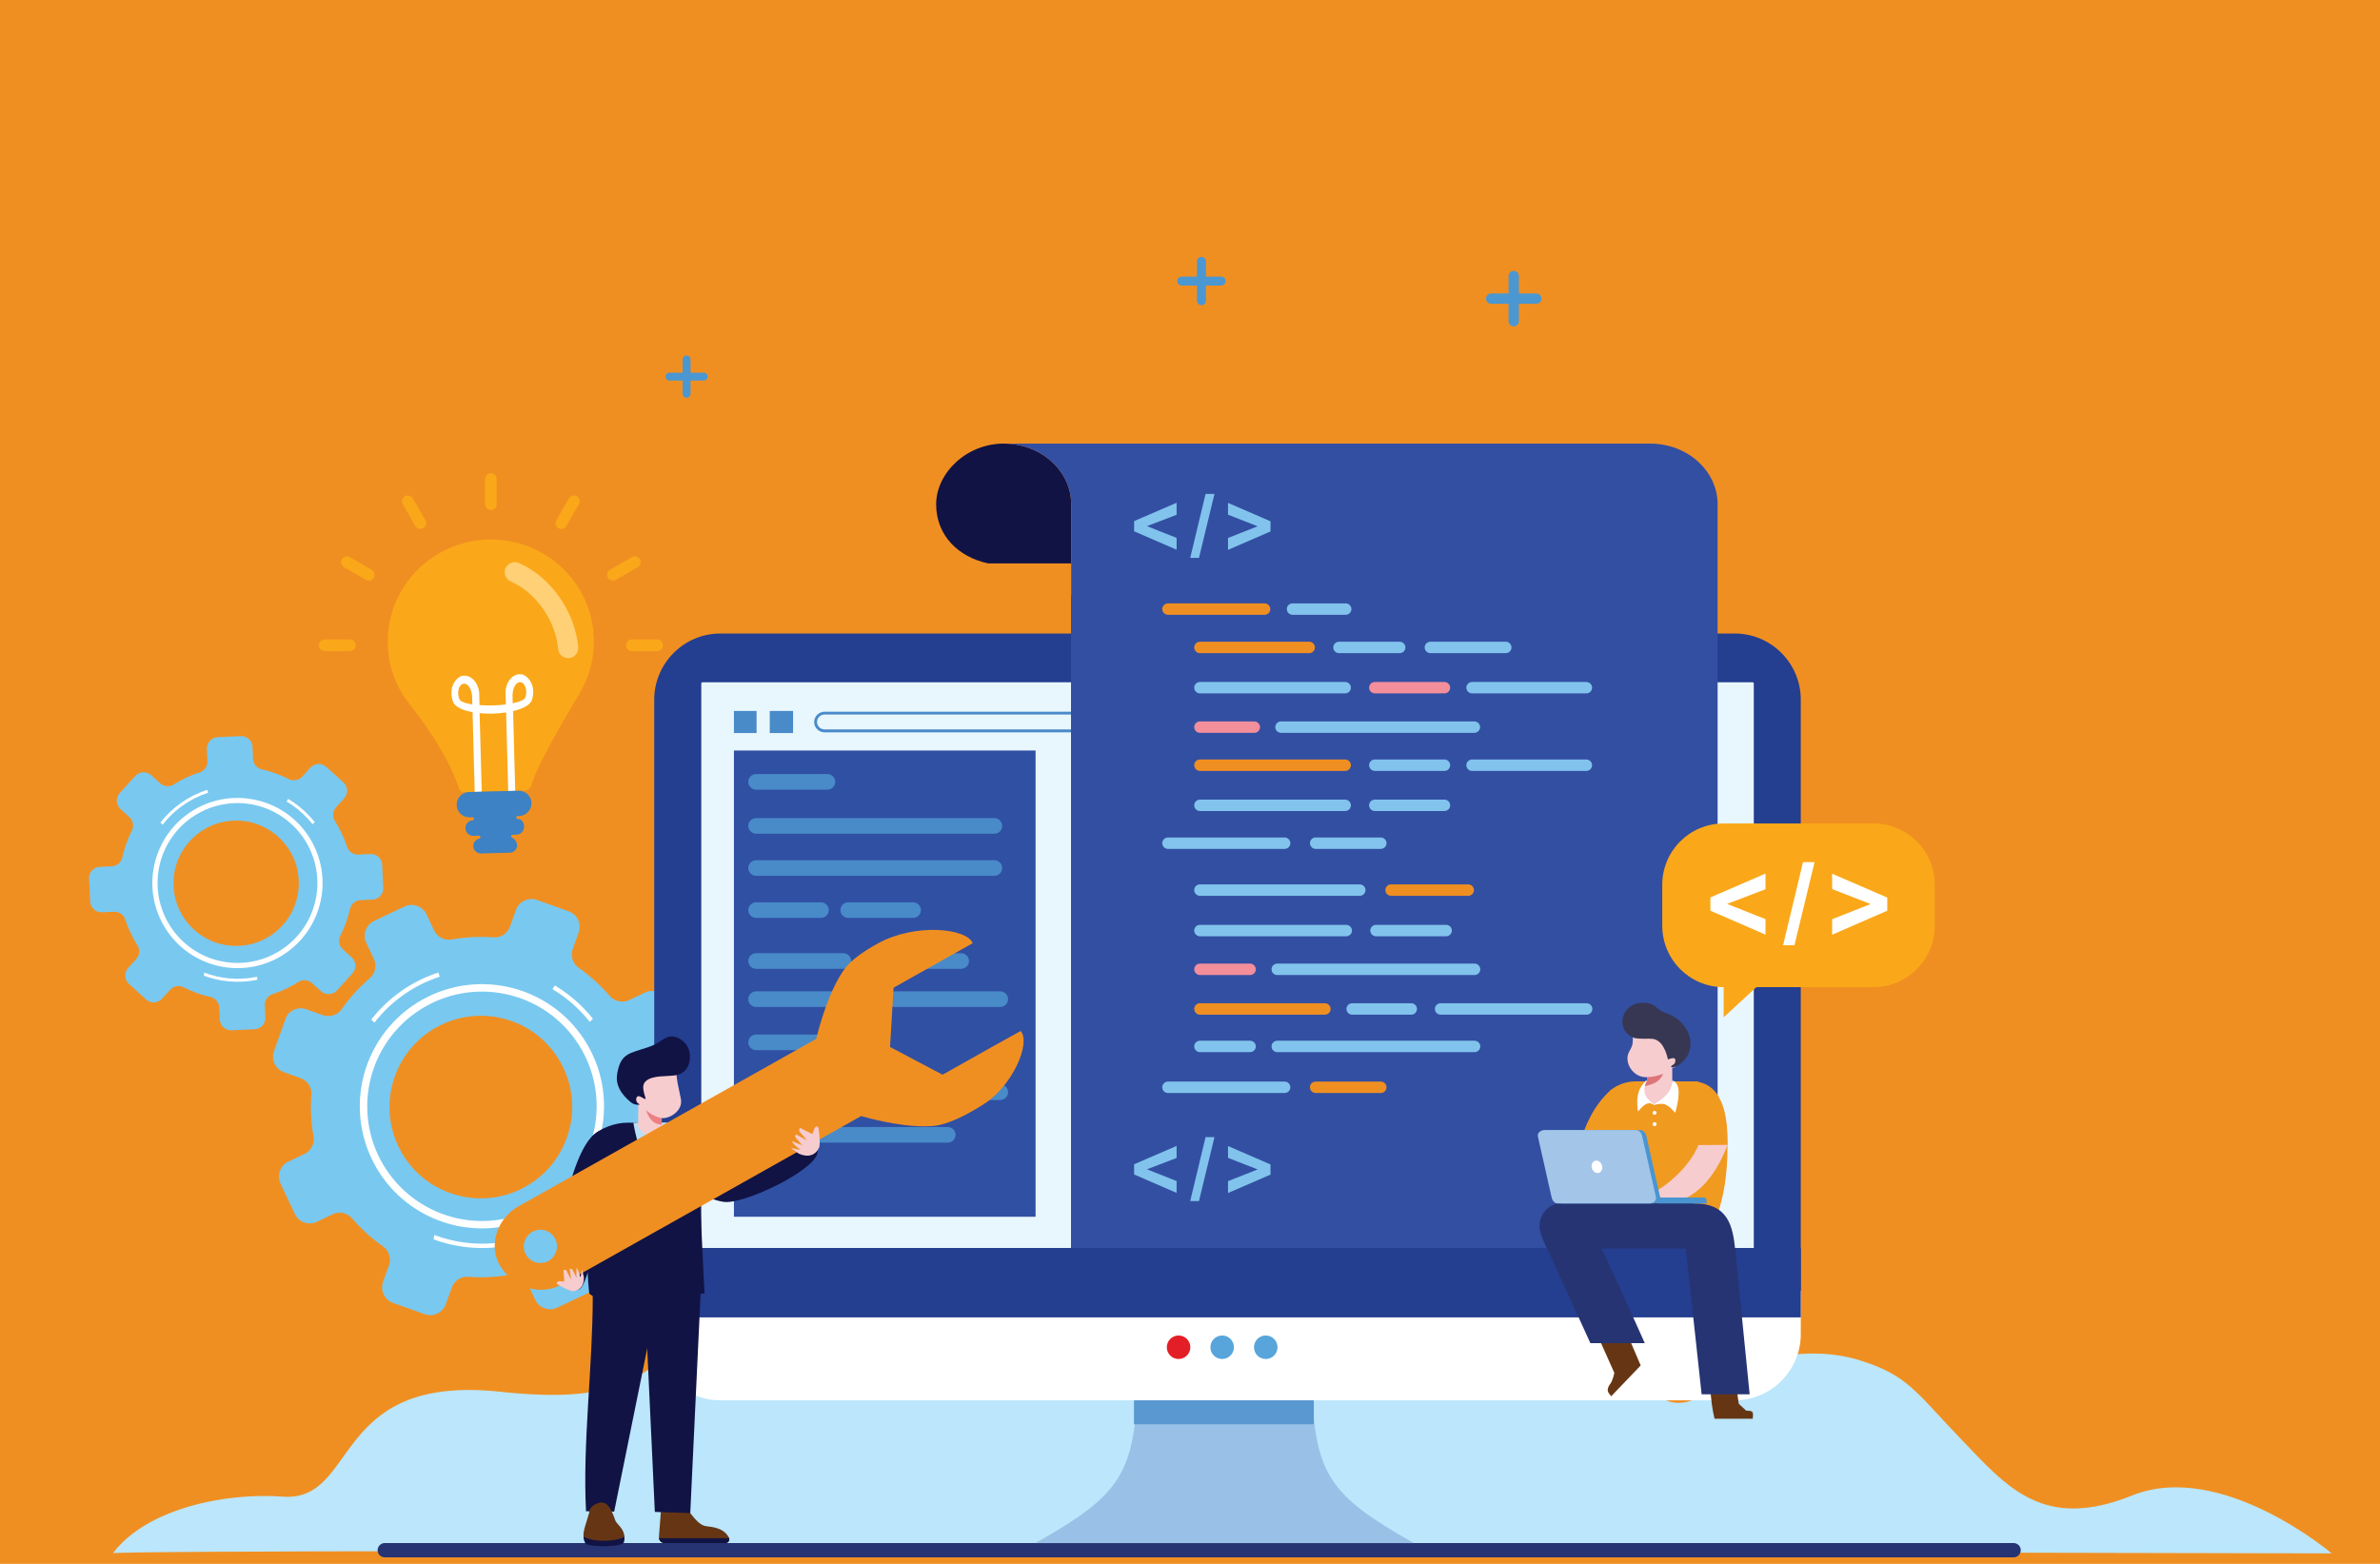
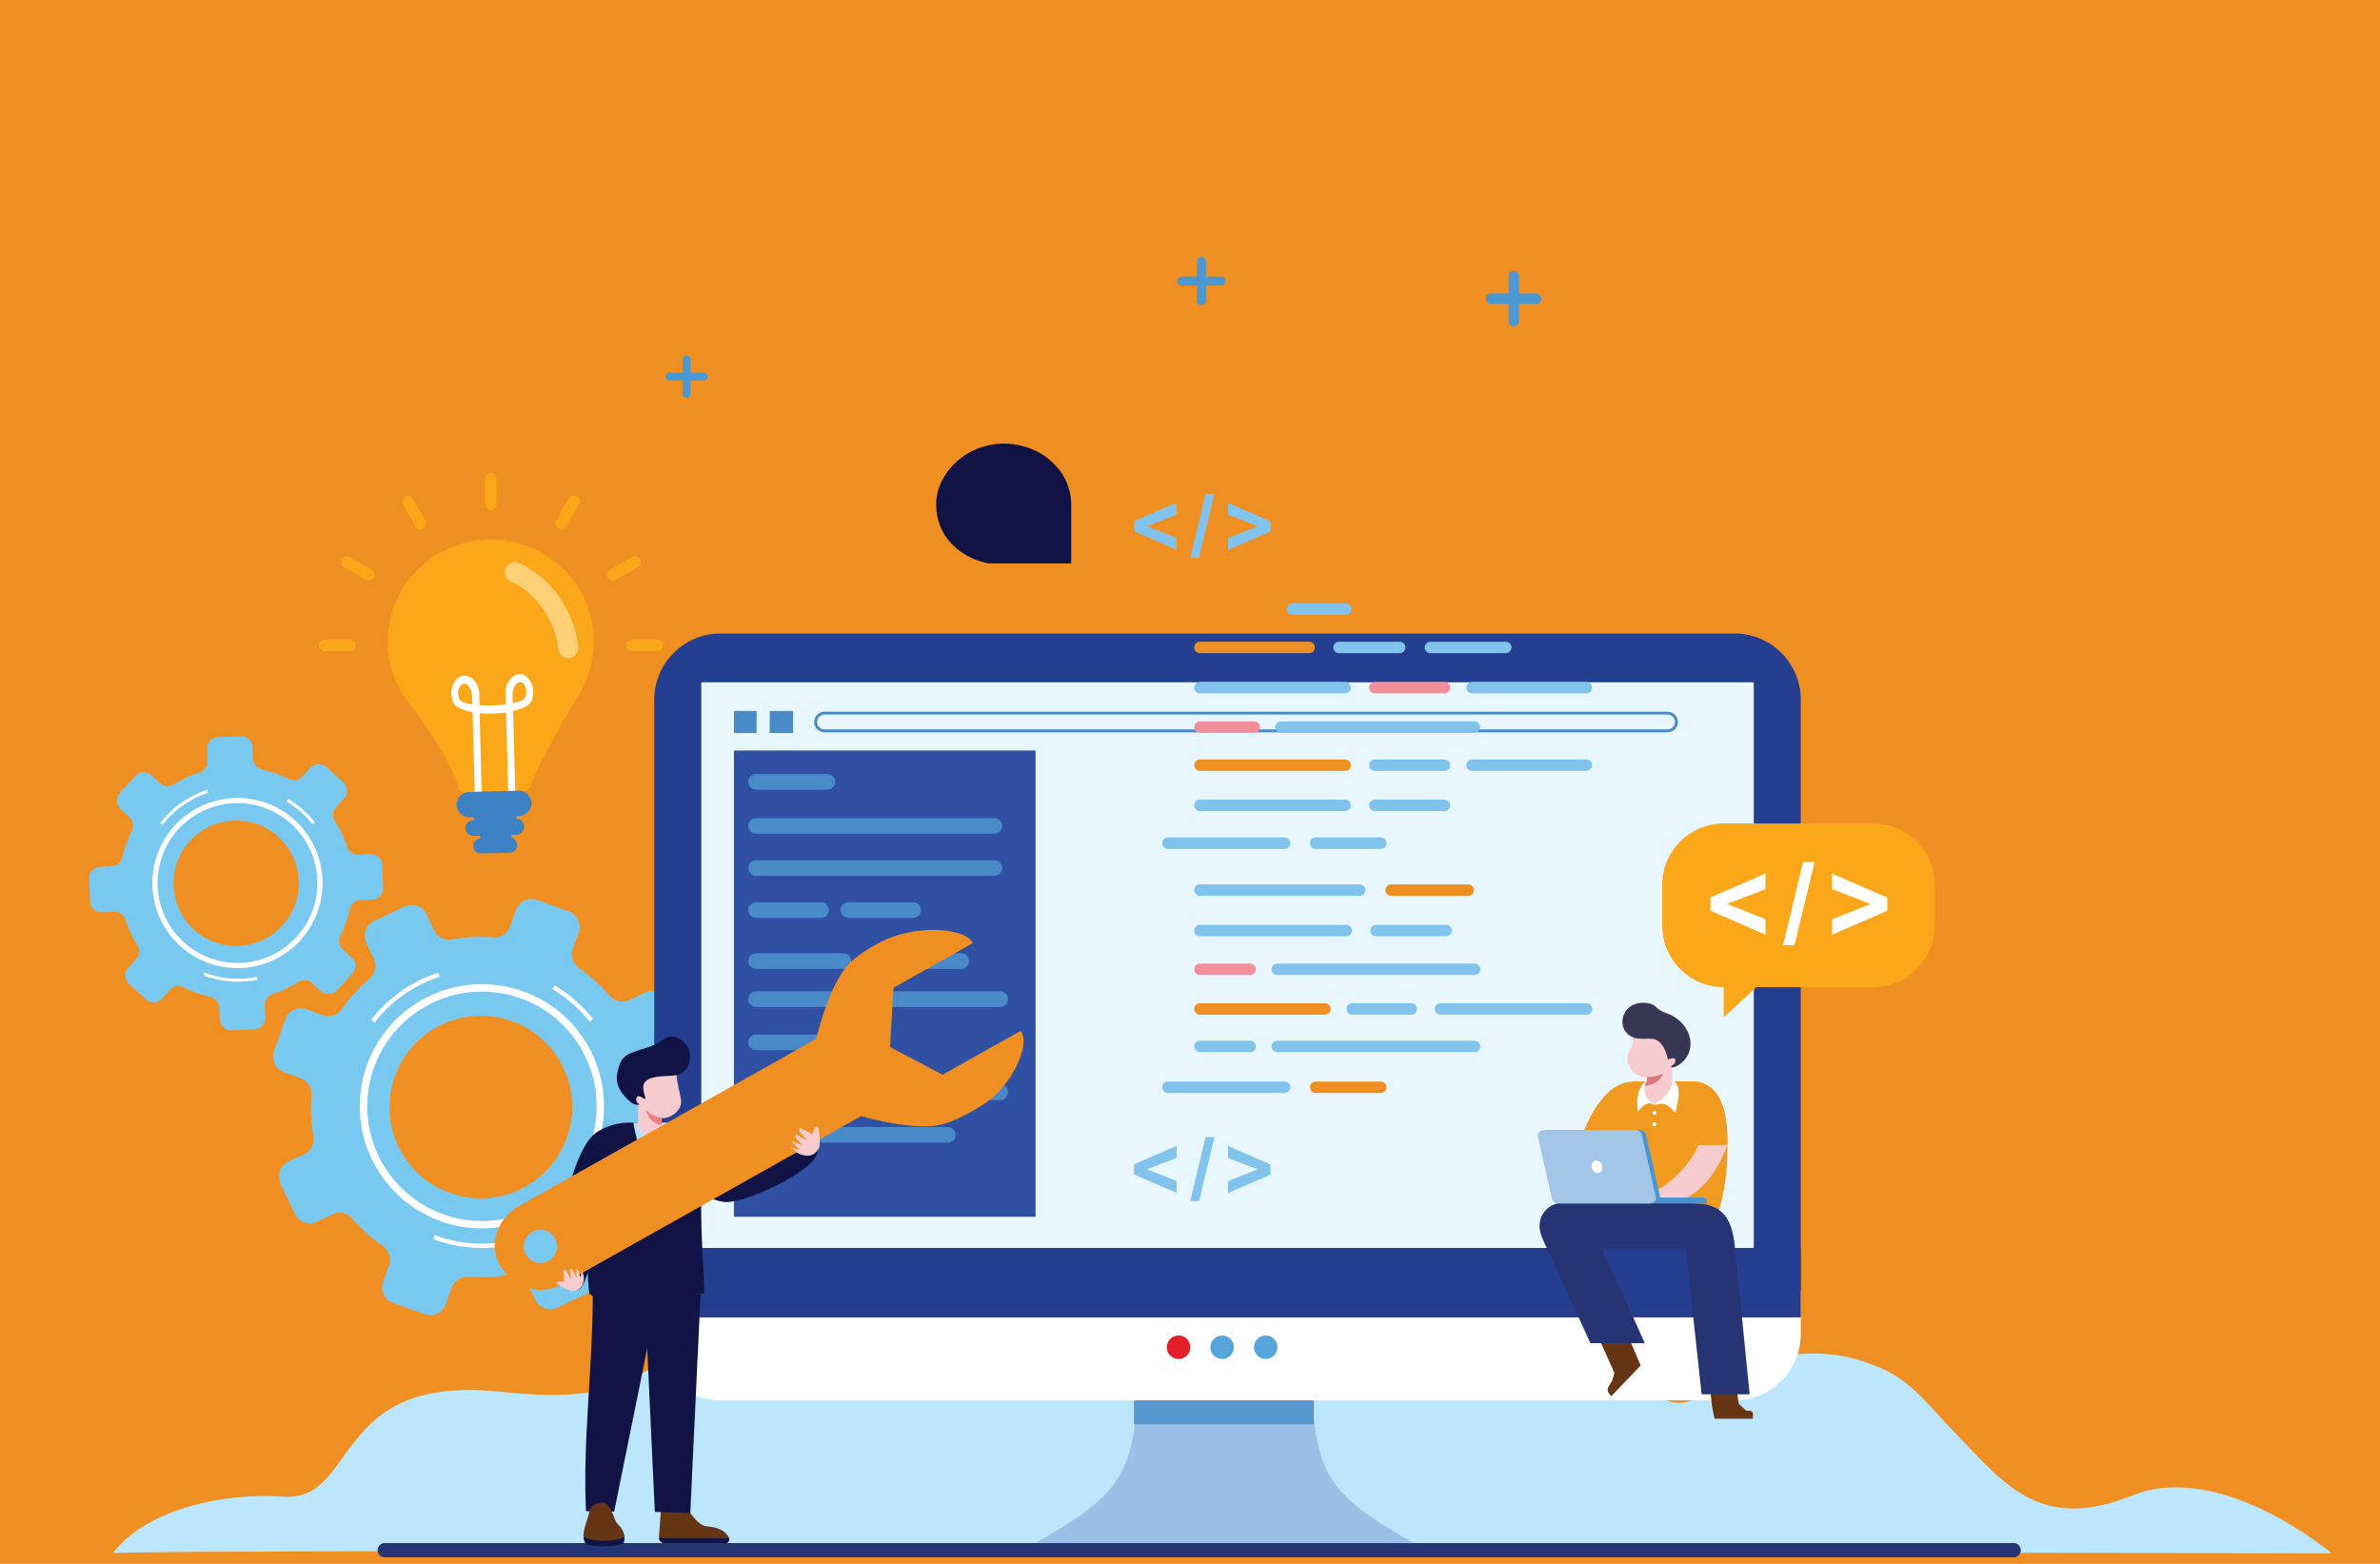
<svg xmlns="http://www.w3.org/2000/svg" version="1.1" id="Layer_1" x="0px" y="0px" viewBox="0 0 350 230" style="enable-background:new 0 0 350 230;" xml:space="preserve">
  <style type="text/css">
	.st0{fill:#F08F21;}
	.st1{fill-rule:evenodd;clip-rule:evenodd;fill:#BBE6FB;}
	.st2{fill-rule:evenodd;clip-rule:evenodd;fill:#79C8F0;}
	.st3{fill-rule:evenodd;clip-rule:evenodd;fill:#FFFFFF;}
	.st4{fill:#FFFFFF;}
	.st5{fill-rule:evenodd;clip-rule:evenodd;fill:#263473;}
	.st6{fill-rule:evenodd;clip-rule:evenodd;fill:#243E90;}
	.st7{fill-rule:evenodd;clip-rule:evenodd;fill:#E8F6FE;}
	.st8{fill-rule:evenodd;clip-rule:evenodd;fill:#99C0E6;}
	.st9{fill-rule:evenodd;clip-rule:evenodd;fill:#E41E26;}
	.st10{fill-rule:evenodd;clip-rule:evenodd;fill:#57A5DB;}
	.st11{fill-rule:evenodd;clip-rule:evenodd;fill:#3050A3;}
	.st12{fill-rule:evenodd;clip-rule:evenodd;fill:#498AC9;}
	.st13{fill:#498AC9;}
	.st14{fill-rule:evenodd;clip-rule:evenodd;fill:#5A98D1;}
	.st15{fill-rule:evenodd;clip-rule:evenodd;fill:#111344;}
	.st16{fill-rule:evenodd;clip-rule:evenodd;fill:#334FA2;}
	.st17{fill-rule:evenodd;clip-rule:evenodd;fill:#FAA819;}
	.st18{fill-rule:evenodd;clip-rule:evenodd;fill:#3C82C4;}
	.st19{fill:#FFD076;}
	.st20{fill:#663614;}
	.st21{fill:#111344;}
	.st22{fill-rule:evenodd;clip-rule:evenodd;fill:#B8DFF6;}
	.st23{fill-rule:evenodd;clip-rule:evenodd;fill:#F6CCCF;}
	.st24{fill-rule:evenodd;clip-rule:evenodd;fill:#EC8082;}
	.st25{fill-rule:evenodd;clip-rule:evenodd;fill:#F08F21;}
	.st26{fill-rule:evenodd;clip-rule:evenodd;fill:#81C3EC;}
	.st27{fill-rule:evenodd;clip-rule:evenodd;fill:#F38E9B;}
	.st28{fill-rule:evenodd;clip-rule:evenodd;fill:#F19A20;}
	.st29{fill-rule:evenodd;clip-rule:evenodd;fill:#DD7578;}
	.st30{fill-rule:evenodd;clip-rule:evenodd;fill:#373753;}
	.st31{fill-rule:evenodd;clip-rule:evenodd;fill:#4A95D1;}
	.st32{fill-rule:evenodd;clip-rule:evenodd;fill:#A3C5E8;}
	.st33{fill-rule:evenodd;clip-rule:evenodd;fill:#4B97D2;}
</style>
  <rect class="st0" width="350" height="236.72" />
  <g>
    <path class="st1" d="M342.9,228.46c0,0-16.25-13.78-29.34-8.52c-13.09,5.25-18.38-1.2-25.16-8.27c-6.78-7.06-7.83-9.4-14.94-11.62   c-7.82-2.44-16.71,0.18-19.07,2.08c-2.35,1.91-8.7,8.64-13.24-0.45c-4.54-9.09-2.93-7.1-9.85-4.89c-4.14,1.32-18.7,8.44-25.88-1.3   c-3.18-4.32-9.02-10.38-16.07-9.49c-7.05,0.89-9.6,3.09-13.67,5.17c-4.07,2.08-9.82-0.15-13.42-2.08   c-4.98-2.68-13.1-6.62-18.12-2.08c-7.5,6.77-7.64,10.05-19.94,4.37c-4.61-2.13-11.59-2.88-19.11,2.68   c-10.89,8.05-12.74,12.62-31.57,10.62c-25-2.65-20.73,16.27-31.96,15.43c-8.51-0.63-20.06,1.79-24.96,8.34   C16.19,227.68,342.9,228.46,342.9,228.46" />
    <path class="st2" d="M45.03,148.43l2.43,0.87c1.02,0.36,2.16,0.01,2.78-0.87c1.2-1.71,2.59-3.24,4.14-4.57   c0.82-0.71,1.06-1.88,0.59-2.85l-1.1-2.34c-0.57-1.21-0.06-2.66,1.15-3.23l4.47-2.12c1.21-0.57,2.66-0.05,3.23,1.16l1.11,2.34   c0.46,0.98,1.52,1.54,2.58,1.35c2.01-0.35,4.08-0.46,6.16-0.31c1.08,0.08,2.07-0.58,2.43-1.6l0.87-2.43   c0.45-1.26,1.84-1.92,3.1-1.47l4.66,1.67c1.26,0.45,1.92,1.84,1.47,3.1l-0.87,2.43c-0.36,1.02-0.01,2.16,0.87,2.78   c1.71,1.2,3.23,2.59,4.57,4.14c0.71,0.82,1.88,1.06,2.86,0.6l2.34-1.11c1.21-0.57,2.66-0.06,3.23,1.16l2.12,4.47   c0.57,1.21,0.05,2.66-1.16,3.23l-2.33,1.11c-0.98,0.46-1.54,1.52-1.35,2.58c0.35,2.01,0.46,4.08,0.3,6.16   c-0.08,1.08,0.58,2.07,1.59,2.44l2.43,0.87c1.26,0.45,1.92,1.84,1.47,3.1l-1.67,4.66c-0.45,1.26-1.84,1.92-3.1,1.47l-2.43-0.87   c-1.02-0.36-2.16-0.01-2.78,0.87c-1.19,1.71-2.59,3.23-4.13,4.56c-0.82,0.71-1.06,1.88-0.6,2.86l1.11,2.33   c0.57,1.21,0.05,2.66-1.16,3.23l-4.47,2.12c-1.21,0.57-2.66,0.05-3.23-1.16l-1.1-2.33c-0.47-0.98-1.52-1.54-2.59-1.35   c-2.01,0.35-4.08,0.46-6.15,0.3c-1.08-0.08-2.08,0.58-2.44,1.6l-0.87,2.43c-0.45,1.26-1.84,1.92-3.1,1.47l-4.66-1.66   c-1.26-0.45-1.92-1.84-1.47-3.1l0.87-2.43c0.36-1.02,0.01-2.16-0.87-2.78c-1.71-1.2-3.23-2.59-4.56-4.13   c-0.71-0.82-1.87-1.06-2.85-0.6l-2.33,1.11c-1.21,0.57-2.66,0.06-3.23-1.15l-2.11-4.47c-0.57-1.21-0.06-2.66,1.16-3.23l2.34-1.11   c0.98-0.46,1.53-1.52,1.35-2.58c-0.36-2.01-0.46-4.08-0.31-6.16c0.08-1.08-0.58-2.07-1.6-2.43l-2.43-0.87   c-1.26-0.45-1.92-1.84-1.47-3.1l1.67-4.66C42.37,148.64,43.76,147.98,45.03,148.43 M57.48,160.5c-1.01,5.55,1.7,11.29,6.64,14.02   c8.14,4.51,18.15-0.23,19.83-9.39c1.01-5.55-1.7-11.28-6.63-14.02C69.16,146.61,59.15,151.34,57.48,160.5z" />
    <path class="st3" d="M85.06,153.58c2.43,3.77,3.25,8.32,2.3,12.7c-0.95,4.38-3.59,8.18-7.36,10.61c-3.77,2.43-8.32,3.25-12.7,2.3   c-4.38-0.95-8.18-3.59-10.61-7.36c-2.43-3.77-3.25-8.32-2.3-12.7c0.95-4.38,3.59-8.18,7.36-10.61c3.77-2.43,8.32-3.25,12.7-2.3   C78.84,147.17,82.64,149.81,85.06,153.58 M74.69,145.15c-4.67-1.01-9.51-0.14-13.53,2.44c-4.01,2.58-6.82,6.63-7.84,11.29   c-1.01,4.67-0.14,9.51,2.44,13.53c2.58,4.01,6.63,6.82,11.29,7.84c4.67,1.01,9.51,0.14,13.53-2.44c4.01-2.58,6.82-6.63,7.84-11.29   c1.01-4.67,0.14-9.51-2.44-13.53C83.4,148.97,79.35,146.16,74.69,145.15z" />
    <path class="st4" d="M63.87,181.63c3.31,1.24,6.99,1.63,10.71,0.94c0.15-0.03,0.29-0.06,0.43-0.09l0.01,0.66l-0.32,0.06   c-3.8,0.7-7.56,0.32-10.94-0.93L63.87,181.63z M64.66,143.65c-3.9,1.27-7.2,3.67-9.6,6.75l-0.47-0.45   c2.48-3.16,5.87-5.62,9.88-6.92L64.66,143.65z M86.73,150.29c-1.25-1.58-2.73-2.96-4.38-4.1c-0.36-0.25-0.73-0.48-1.1-0.71   l0.34-0.55c0.39,0.23,0.76,0.47,1.13,0.73c1.68,1.16,3.2,2.57,4.48,4.18L86.73,150.29z" />
    <path class="st2" d="M14.67,127.49l1.77-0.08c0.74-0.04,1.37-0.56,1.53-1.28c0.32-1.4,0.8-2.73,1.43-3.98   c0.33-0.66,0.18-1.47-0.37-1.97l-1.31-1.2c-0.68-0.62-0.73-1.67-0.11-2.35l2.29-2.51c0.62-0.68,1.67-0.73,2.35-0.11l1.31,1.19   c0.55,0.5,1.37,0.58,1.99,0.18c1.18-0.75,2.47-1.36,3.83-1.8c0.7-0.23,1.16-0.91,1.13-1.65l-0.08-1.77   c-0.04-0.92,0.67-1.7,1.58-1.74l3.39-0.16c0.92-0.04,1.7,0.67,1.74,1.58l0.08,1.77c0.04,0.74,0.56,1.37,1.28,1.54   c1.4,0.31,2.73,0.8,3.98,1.43c0.66,0.34,1.47,0.18,1.97-0.37l1.19-1.31c0.62-0.68,1.67-0.73,2.35-0.11l2.51,2.28   c0.68,0.62,0.73,1.67,0.11,2.35l-1.19,1.31c-0.5,0.55-0.58,1.37-0.18,1.99c0.75,1.18,1.36,2.47,1.8,3.83   c0.23,0.7,0.91,1.16,1.65,1.13l1.77-0.08c0.92-0.04,1.7,0.67,1.74,1.58l0.16,3.39c0.04,0.92-0.67,1.7-1.58,1.74l-1.77,0.08   c-0.74,0.04-1.37,0.55-1.54,1.28c-0.31,1.39-0.8,2.73-1.43,3.98c-0.34,0.66-0.18,1.47,0.37,1.97l1.31,1.19   c0.68,0.62,0.73,1.67,0.11,2.35l-2.28,2.51c-0.62,0.68-1.67,0.73-2.35,0.11l-1.31-1.19c-0.55-0.5-1.37-0.58-1.99-0.18   c-1.18,0.75-2.47,1.36-3.82,1.8c-0.7,0.23-1.17,0.91-1.13,1.65l0.08,1.77c0.04,0.92-0.67,1.7-1.58,1.74l-3.39,0.16   c-0.92,0.04-1.7-0.67-1.74-1.59l-0.08-1.77c-0.04-0.74-0.56-1.37-1.28-1.54c-1.39-0.31-2.73-0.8-3.98-1.43   c-0.66-0.34-1.47-0.18-1.97,0.37l-1.19,1.31c-0.62,0.68-1.67,0.73-2.35,0.11l-2.51-2.29c-0.68-0.62-0.73-1.67-0.11-2.35l1.19-1.31   c0.5-0.55,0.58-1.36,0.18-1.99c-0.75-1.18-1.36-2.46-1.8-3.83c-0.23-0.7-0.91-1.16-1.65-1.13l-1.77,0.08   c-0.92,0.04-1.7-0.67-1.74-1.58l-0.16-3.39C13.04,128.31,13.75,127.53,14.67,127.49 M25.73,131.89c0.81,3.79,4.03,6.72,7.87,7.16   c6.35,0.74,11.46-4.89,10.13-11.14c-0.81-3.78-4.03-6.71-7.87-7.16C29.51,120.02,24.4,125.64,25.73,131.89z" />
    <path class="st3" d="M44.81,123.51c1.69,2.63,2.26,5.79,1.6,8.85c-0.66,3.05-2.5,5.7-5.13,7.39c-2.63,1.69-5.79,2.26-8.85,1.6   c-3.05-0.66-5.7-2.5-7.39-5.13c-1.69-2.63-2.26-5.79-1.6-8.85c0.66-3.05,2.5-5.7,5.13-7.39c2.63-1.69,5.79-2.26,8.85-1.6   C40.47,119.05,43.12,120.89,44.81,123.51 M37.58,117.64c-3.25-0.71-6.62-0.1-9.43,1.7c-2.8,1.8-4.75,4.62-5.46,7.87   c-0.71,3.25-0.1,6.62,1.7,9.43c1.8,2.8,4.62,4.75,7.87,5.46c3.25,0.71,6.62,0.1,9.43-1.7c2.8-1.8,4.75-4.62,5.46-7.87   c0.71-3.25,0.1-6.62-1.7-9.43C43.66,120.3,40.83,118.34,37.58,117.64z" />
    <path class="st4" d="M30.05,143.05c2.3,0.87,4.87,1.14,7.47,0.66c0.1-0.02,0.2-0.04,0.3-0.06l0.01,0.46l-0.23,0.04   c-2.65,0.49-5.26,0.22-7.62-0.65L30.05,143.05z M30.6,116.59c-2.72,0.89-5.02,2.56-6.69,4.7l-0.33-0.31   c1.73-2.2,4.09-3.91,6.89-4.82L30.6,116.59z M45.97,121.22c-0.87-1.1-1.9-2.06-3.05-2.85c-0.25-0.17-0.51-0.34-0.77-0.49l0.23-0.39   c0.27,0.16,0.53,0.33,0.79,0.51c1.17,0.81,2.23,1.79,3.12,2.91L45.97,121.22z" />
    <path class="st5" d="M56.58,226.94h239.54c0.58,0,1.05,0.47,1.05,1.05l0,0c0,0.58-0.47,1.05-1.05,1.05H56.58   c-0.58,0-1.05-0.47-1.05-1.05l0,0C55.53,227.42,56,226.94,56.58,226.94" />
    <path class="st6" d="M105.93,93.17H255.1c5.35,0,9.72,4.37,9.72,9.72v86.95H96.21V102.9C96.21,97.55,100.58,93.17,105.93,93.17" />
    <path class="st7" d="M103.3,100.34h154.44c0.09,0,0.17,0.08,0.17,0.17v98.11c0,0.09-0.08,0.17-0.17,0.17H103.3   c-0.09,0-0.17-0.08-0.17-0.17v-98.11C103.13,100.42,103.2,100.34,103.3,100.34" />
    <path class="st8" d="M167.31,204.38c-0.68,12.38-2.5,15.51-15.05,22.57h27.83h27.83c-12.56-7.06-14.37-10.19-15.05-22.57   l-12.78-1.01L167.31,204.38z" />
    <path class="st3" d="M264.82,189.84v6.39c0,5.35-4.38,9.72-9.72,9.72H105.93c-5.35,0-9.72-4.37-9.72-9.72v-6.39H264.82z" />
    <rect x="96.21" y="183.54" class="st6" width="168.61" height="10.21" />
    <path class="st9" d="M173.32,196.41c0.96,0,1.73,0.78,1.73,1.73c0,0.96-0.78,1.73-1.73,1.73c-0.96,0-1.73-0.77-1.73-1.73   C171.59,197.19,172.37,196.41,173.32,196.41" />
    <path class="st10" d="M179.73,196.41c0.96,0,1.73,0.78,1.73,1.73c0,0.96-0.78,1.73-1.73,1.73c-0.96,0-1.73-0.77-1.73-1.73   C178,197.19,178.78,196.41,179.73,196.41" />
    <path class="st10" d="M186.14,196.41c0.96,0,1.73,0.78,1.73,1.73c0,0.96-0.77,1.73-1.73,1.73c-0.96,0-1.73-0.77-1.73-1.73   C184.41,197.19,185.19,196.41,186.14,196.41" />
    <rect x="107.93" y="110.38" class="st11" width="44.36" height="68.57" />
    <path class="st12" d="M111.19,165.75h28.19c0.63,0,1.15,0.52,1.15,1.15c0,0.63-0.52,1.15-1.15,1.15h-28.19   c-0.63,0-1.15-0.52-1.15-1.15C110.04,166.26,110.56,165.75,111.19,165.75" />
    <path class="st12" d="M111.19,113.84h10.49c0.63,0,1.15,0.52,1.15,1.15c0,0.63-0.52,1.15-1.15,1.15h-10.49   c-0.63,0-1.15-0.52-1.15-1.15C110.04,114.35,110.56,113.84,111.19,113.84" />
    <path class="st12" d="M111.19,120.32h35.04c0.63,0,1.15,0.52,1.15,1.15c0,0.63-0.52,1.15-1.15,1.15h-35.04   c-0.63,0-1.15-0.52-1.15-1.15C110.04,120.84,110.56,120.32,111.19,120.32" />
    <path class="st12" d="M111.19,126.51h35.04c0.63,0,1.15,0.52,1.15,1.15c0,0.63-0.52,1.15-1.15,1.15h-35.04   c-0.63,0-1.15-0.52-1.15-1.15C110.04,127.03,110.56,126.51,111.19,126.51" />
    <path class="st12" d="M111.19,132.7h9.54c0.63,0,1.15,0.52,1.15,1.15c0,0.63-0.52,1.15-1.15,1.15h-9.54   c-0.63,0-1.15-0.52-1.15-1.15C110.04,133.22,110.56,132.7,111.19,132.7" />
    <path class="st12" d="M124.74,132.7h9.54c0.63,0,1.15,0.52,1.15,1.15c0,0.63-0.52,1.15-1.15,1.15h-9.54   c-0.63,0-1.15-0.52-1.15-1.15C123.59,133.22,124.11,132.7,124.74,132.7" />
    <path class="st12" d="M111.19,140.19h12.84c0.63,0,1.15,0.52,1.15,1.15c0,0.63-0.52,1.15-1.15,1.15h-12.84   c-0.63,0-1.15-0.52-1.15-1.15C110.04,140.71,110.56,140.19,111.19,140.19" />
    <path class="st12" d="M128.51,140.19h12.84c0.63,0,1.15,0.52,1.15,1.15c0,0.63-0.52,1.15-1.15,1.15h-12.84   c-0.63,0-1.15-0.52-1.15-1.15C127.36,140.71,127.88,140.19,128.51,140.19" />
    <path class="st12" d="M111.19,145.8h15.52c0.63,0,1.15,0.52,1.15,1.15c0,0.63-0.52,1.15-1.15,1.15h-15.52   c-0.63,0-1.15-0.52-1.15-1.15C110.04,146.32,110.56,145.8,111.19,145.8" />
    <path class="st12" d="M131.58,145.8h15.52c0.63,0,1.15,0.52,1.15,1.15c0,0.63-0.52,1.15-1.15,1.15h-15.52   c-0.63,0-1.15-0.52-1.15-1.15C130.43,146.32,130.95,145.8,131.58,145.8" />
    <path class="st12" d="M111.19,152.15h10.49c0.63,0,1.15,0.52,1.15,1.15c0,0.63-0.52,1.15-1.15,1.15h-10.49   c-0.63,0-1.15-0.52-1.15-1.15C110.04,152.66,110.56,152.15,111.19,152.15" />
    <path class="st12" d="M111.19,159.48h15.52c0.63,0,1.15,0.52,1.15,1.15c0,0.63-0.52,1.15-1.15,1.15h-15.52   c-0.63,0-1.15-0.52-1.15-1.15C110.04,160,110.56,159.48,111.19,159.48" />
    <path class="st12" d="M131.58,159.48h15.52c0.63,0,1.15,0.52,1.15,1.15c0,0.63-0.52,1.15-1.15,1.15h-15.52   c-0.63,0-1.15-0.52-1.15-1.15C130.43,160,130.95,159.48,131.58,159.48" />
    <path class="st13" d="M245.19,105.08H121.28c-0.31,0-0.59,0.12-0.8,0.32c-0.2,0.2-0.33,0.48-0.33,0.78c0,0.3,0.13,0.58,0.33,0.78   c0.2,0.2,0.49,0.32,0.8,0.32h123.91c0.31,0,0.59-0.12,0.8-0.32c0.2-0.2,0.33-0.48,0.33-0.78c0-0.3-0.13-0.58-0.33-0.78   C245.78,105.21,245.5,105.08,245.19,105.08 M121.28,104.67h123.91c0.43,0,0.81,0.17,1.1,0.45c0.28,0.27,0.46,0.65,0.46,1.07   c0,0.42-0.17,0.8-0.46,1.07c-0.28,0.27-0.67,0.45-1.1,0.45H121.28c-0.43,0-0.81-0.17-1.1-0.45c-0.28-0.27-0.45-0.65-0.45-1.07   c0-0.42,0.17-0.8,0.45-1.07C120.47,104.84,120.86,104.67,121.28,104.67z" />
    <rect x="113.2" y="104.56" class="st12" width="3.43" height="3.25" />
    <rect x="107.93" y="104.56" class="st12" width="3.33" height="3.25" />
    <rect x="166.76" y="205.95" class="st14" width="26.45" height="3.52" />
    <path class="st15" d="M147.6,65.24c-5.48,0-9.93,4.35-9.93,8.93c0,4.58,3.26,7.76,7.65,8.69h12.21v-8.69   C157.53,69.24,153.09,65.24,147.6,65.24" />
-     <path class="st16" d="M147.5,65.25L147.5,65.25l0.1,0L147.5,65.25z M157.53,87.53h-0.03v96.01h95.09v-72.66V87.53V74.17   c0-4.93-4.45-8.93-9.93-8.93H147.6c5.48,0,9.93,4,9.93,8.93V87.53z" />
    <path class="st17" d="M60.57,104c2.85,3.56,5.81,8.38,6.88,11.86c0.09,0.3,0.3,0.51,0.6,0.66l9.31-0.25   c0.42-0.19,0.71-0.46,0.81-0.85c0.85-3.36,7.36-13.86,7.28-13.83c1.26-2.26,1.95-4.87,1.88-7.64c-0.22-8.28-7.18-14.81-15.55-14.59   c-8.37,0.22-14.97,7.12-14.75,15.4c0.07,2.76,0.89,5.32,2.26,7.5C59.75,102.85,60.08,103.42,60.57,104" />
    <path class="st3" d="M69.43,102.35c-0.27-2.28-1.88-2.28-2.04-0.64c-0.04,0.36,0.03,0.73,0.15,1.08c0.13,0.39,0.88,0.65,1.92,0.81   L69.43,102.35z M75.37,102.19c0.15-2.29,1.75-2.38,2-0.75c0.05,0.36,0.01,0.73-0.09,1.08c-0.11,0.39-0.85,0.7-1.88,0.91   L75.37,102.19z M72.66,104.95l-0.19,0l-0.19,0.01v0c-0.6,0-1.19-0.02-1.75-0.08l0.01,0.37l0.3,11.2l-1.03,0.03l-0.3-11.2   l-0.01-0.54c-1.48-0.27-2.62-0.78-2.89-1.56c-0.18-0.51-0.26-1.06-0.21-1.6c0.05-0.47,0.2-0.93,0.47-1.33   c0.23-0.34,0.55-0.63,0.92-0.81c1.6-0.43,2.75,1.25,2.69,2.86l0.04,1.4c0.61,0.04,1.27,0.06,1.94,0.05   c0.66-0.02,1.32-0.07,1.93-0.15l-0.04-1.4c-0.14-1.6,0.91-3.34,2.53-3c0.38,0.16,0.71,0.43,0.96,0.76c0.29,0.38,0.47,0.83,0.54,1.3   c0.08,0.54,0.02,1.09-0.12,1.61c-0.22,0.79-1.34,1.36-2.8,1.71l0.01,0.54l0.3,11.2l-1.03,0.03l-0.3-11.2l-0.01-0.37   C73.84,104.86,73.25,104.92,72.66,104.95L72.66,104.95z" />
    <path class="st18" d="M68.97,116.48l7.28-0.19c1.02-0.03,1.89,0.79,1.91,1.81v0c0.01,1.02-0.79,1.89-1.81,1.91l-0.27,0.01   c-0.09,0.03-0.16,0.11-0.16,0.22c0,0.1,0.08,0.19,0.17,0.21c0.63-0.02,0.97,0.49,0.98,1.13v0c0,0.63-0.49,1.16-1.12,1.18   l-0.63,0.02c-0.09,0.03-0.16,0.11-0.16,0.22c0,0.1,0.08,0.19,0.17,0.21c0.38,0.17,0.64,0.53,0.72,1.07v0   c0.02,0.61-0.47,1.11-1.07,1.13l-4.25,0.11c-0.61,0.02-1.11-0.47-1.13-1.07v0c-0.01-0.56,0.39-1.03,0.92-1.12   c0.08-0.03,0.14-0.12,0.14-0.21c0-0.1-0.07-0.18-0.16-0.21l-0.88,0.02c-0.63,0.02-1.16-0.49-1.18-1.12v0   c-0.02-0.63,0.49-1.16,1.12-1.18c0.09-0.03,0.15-0.12,0.15-0.22c0-0.1-0.07-0.18-0.16-0.21l-0.48,0.01   c-1.02,0.03-1.89-0.79-1.91-1.81v0C67.13,117.37,67.94,116.51,68.97,116.48" />
    <path class="st19" d="M76.28,82.8c-0.75-0.32-1.62,0.03-1.94,0.78c-0.32,0.75,0.03,1.62,0.78,1.94c1.84,0.79,3.47,2.22,4.7,3.97   c1.27,1.8,2.09,3.91,2.26,5.94c0.06,0.82,0.78,1.42,1.59,1.36c0.82-0.06,1.42-0.78,1.36-1.59c-0.21-2.56-1.22-5.19-2.79-7.41   C80.72,85.62,78.65,83.81,76.28,82.8" />
    <path class="st17" d="M84.83,72.99L84.83,72.99c0.4,0.23,0.54,0.76,0.31,1.16l-1.86,3.22c-0.23,0.4-0.76,0.55-1.16,0.31h0   c-0.4-0.23-0.54-0.76-0.31-1.16l1.86-3.22C83.91,72.9,84.43,72.76,84.83,72.99 M59.54,72.99L59.54,72.99   c0.4-0.23,0.93-0.09,1.16,0.31l1.86,3.22c0.23,0.4,0.09,0.93-0.31,1.16l0,0c-0.4,0.23-0.93,0.09-1.16-0.31l-1.86-3.22   C59,73.75,59.14,73.23,59.54,72.99z M50.28,82.25L50.28,82.25c0.23-0.4,0.76-0.54,1.16-0.31l3.22,1.86   c0.4,0.23,0.54,0.76,0.31,1.16l0,0c-0.23,0.4-0.76,0.54-1.16,0.31l-3.22-1.86C50.19,83.18,50.05,82.65,50.28,82.25z M94.09,82.25   L94.09,82.25c0.23,0.41,0.09,0.93-0.31,1.16l-3.22,1.86c-0.4,0.23-0.93,0.09-1.16-0.31h0c-0.23-0.4-0.09-0.93,0.31-1.16l3.22-1.86   C93.34,81.71,93.86,81.85,94.09,82.25z M97.48,94.9L97.48,94.9c0,0.47-0.38,0.85-0.85,0.85h-3.71c-0.47,0-0.85-0.38-0.85-0.85l0,0   c0-0.47,0.38-0.85,0.85-0.85h3.71C97.1,94.05,97.48,94.43,97.48,94.9z M52.31,94.9L52.31,94.9c0,0.47-0.38,0.85-0.85,0.85h-3.71   c-0.47,0-0.85-0.38-0.85-0.85l0,0c0-0.47,0.38-0.85,0.85-0.85h3.71C51.92,94.05,52.31,94.43,52.31,94.9z M72.19,69.6L72.19,69.6   c0.47,0,0.85,0.38,0.85,0.85v3.71c0,0.47-0.38,0.85-0.85,0.85l0,0c-0.47,0-0.85-0.38-0.85-0.85v-3.71   C71.34,69.99,71.72,69.6,72.19,69.6z" />
    <path class="st17" d="M253.47,121.11h22.02c4.99,0,9.03,4.04,9.03,9.03v6.01c0,4.99-4.04,9.03-9.03,9.03h-17.2l-4.81,4.43v-4.43   c-4.99,0-9.03-4.04-9.03-9.03v-6.01C244.44,125.15,248.48,121.11,253.47,121.11" />
    <path class="st20" d="M106.69,226.94h-8.96c-0.42,0-0.77-0.32-0.82-0.72c-0.01-0.06-0.01-0.12-0.01-0.17l0.36-4.71   c0,0,0.37-0.17,0.9-0.3c0.31-0.07,0.57-0.3,0.66-0.6c0.01-0.02,0.01-0.04,0.02-0.07c0.21-0.91,1.51-1.19,1.75-0.31   c0.03,0.11,0.06,0.23,0.08,0.33c0.01,0.03,0.01,0.05,0.02,0.08c0.04,0.19,0.07,0.37,0.09,0.52l0,0.01   c0.05,0.39,0.04,0.64,0.04,0.64c0.12,0.15,0.23,0.3,0.34,0.44c0.06,0.07,0.11,0.15,0.17,0.22c0.12,0.15,0.23,0.3,0.35,0.45   c0.05,0.07,0.1,0.13,0.16,0.2c0.12,0.16,0.25,0.3,0.37,0.44c0.06,0.06,0.11,0.12,0.17,0.18c0.46,0.49,0.93,0.82,1.48,0.89   c0.97,0.13,2.56,0.24,3.33,1.67c0.02,0.03,0.03,0.06,0.04,0.09C107.33,226.57,107.07,226.94,106.69,226.94" />
    <path class="st21" d="M106.69,226.94h-8.96c-0.42,0-0.77-0.32-0.82-0.72h10.31C107.33,226.57,107.07,226.94,106.69,226.94" />
    <path class="st15" d="M99.97,170.8c1.26,2.8,2.83,5.42,6.44,5.96c2.93,0.44,13.41-4.59,13.8-7.22c0.39-2.64-1.4-3.06-1.4-3.06   s-10.33,4.76-11.12,4.5c-0.59-0.2-3.46-2.91-5.22-4.52C102.1,166.11,99.43,169.6,99.97,170.8" />
    <path class="st15" d="M99.01,165.12h-6.85c-1.66,0-4.05,0.83-5.05,2.01c-1.44,1.68-0.88,20.52-0.44,23.14l0.5,0.36   c0,10.49-1.51,21.6-0.99,31.63l4.14,0.05l5.28-26.06l2.52-5.52l4.31-0.35l1.17-0.16l-1.14-23.77   C101.53,165.66,100.34,165.12,99.01,165.12" />
    <path class="st15" d="M91.3,171.3c0.68-1.41,0.16-4.18-1.28-4.8c-0.38-0.16-1.17-0.46-1.91-0.14c-4.46,1.94-6.8,19.28-6.06,20.49   c0.64,1.05,0.59,3.66,3.11,2.79C86.7,189.09,88.47,177.19,91.3,171.3" />
    <path class="st22" d="M98.34,165.12c0.45,3.4-1.18,9.5-1.57,13.22c-0.12-0.29-3.31-10.6-3.62-13.22h3.09   C96.94,165.12,97.74,165.03,98.34,165.12" />
    <path class="st23" d="M100.15,161.73c0.24,1.6-1.59,2.82-2.84,2.71v0.73l0.06,0.09c0.44,1.13-0.79,1.86-1.2,2.25   c-0.37-0.28-2.36-0.82-2.4-2.39h0.08v-2.75c-0.09-0.03-0.19-0.07-0.27-0.12c-0.27-0.17-0.38-0.58-0.31-1   c0.07-0.42,0.66-0.14,0.66-0.14h0c-0.51-1.25-1.16-2.33,0.15-3.02c1.31-0.69,3.95-0.64,3.95-0.64l1.58-0.16   C99.19,157.97,99.99,160.68,100.15,161.73" />
    <path class="st24" d="M94.97,163.22c0.56,1.49,1.08,2.04,2.34,2.21v-1.01C96.83,164.38,95.66,163.97,94.97,163.22" />
    <polygon class="st15" points="103.03,190.3 94.8,190.27 96.3,222.36 101.51,222.53  " />
    <path class="st20" d="M91.84,226.27c-0.08,1.34-4.83,0.88-5.59,0.48c-0.29-0.16-0.42-0.46-0.44-0.82c-0.04-0.58,0.18-1.32,0.37-1.9   c0.3-0.94,0.26-0.93,0.47-1.57c0,0-0.05-1.05,1.5-1.45c1.56-0.4,2.13,2.21,2.39,2.72c0.24,0.46,1.19,1.09,1.29,2.23   C91.84,226.05,91.85,226.15,91.84,226.27" />
    <path class="st21" d="M91.78,226.73c-0.09,0.87-4.77,0.78-5.53,0.38c-0.29-0.15-0.42-0.73-0.44-1.1c0.5,0.25,1.38,0.56,2.69,0.59   c1.61,0.03,2.77-0.26,3.33-0.57C91.84,226.14,91.79,226.62,91.78,226.73" />
    <path class="st15" d="M101.38,154.64c0.33,1.7-0.35,3.22-2.02,3.5c-1.25,0.21-3.42-0.04-4.39,0.87c-0.48,0.45-0.48,1.03-0.13,2.2   c0.1,0.34,0.26,0.61-0.26,0.29c-0.24-0.15-0.64-0.36-0.8-0.26c-0.35,0.22-0.25,0.78-0.01,0.98c0.1,0.09,0.31,0.23,0.31,0.23   s-0.67,0.17-1.28-0.32c-0.61-0.5-2.4-1.99-2.05-4.14c0.51-3.13,1.81-3.04,4.57-3.98c1.59-0.54,1.72-0.97,2.75-1.43   C99.36,151.98,101.12,153.29,101.38,154.64" />
    <path class="st25" d="M81.6,182.11c0.66,1.18,0.24,2.66-0.93,3.33c-1.18,0.66-2.66,0.24-3.33-0.93c-0.66-1.18-0.24-2.66,0.93-3.33   C79.45,180.51,80.94,180.93,81.6,182.11 M150.1,151.63c1.54,1.8-1.2,8.04-5.4,10.74c-2.51,1.61-5.3,3.03-7.4,3.22   c-3.74,0.34-8.52-0.84-10.66-1.45L88.8,185.42l-4.96,2.79l-1.21,0.68c-3.15,1.77-6.93,0.5-8.94-2.5l0,0c-2-3-0.64-7.17,2.5-8.94   l1.21-0.68l4.96-2.79l37.67-21.19c0.5-2.04,1.91-7.17,4.17-10.28c0.99-1.36,2.9-2.67,4.98-3.8c5.51-3,13.05-2.17,13.86,0.01   l-4.43,2.49l-4.12,2.32l-3.08,1.73l-0.26,4.36l-0.26,4.36l3.86,2.04l3.86,2.04l3.08-1.73l4.12-2.32L150.1,151.63z" />
    <path class="st23" d="M81.85,188.7c0.07-0.16,0.28-0.26,0.33-0.27c0.05,0,0.8,0.04,0.8,0.04l-0.11-1.7c0,0,0.39-0.11,0.53,0.27   c0.14,0.38,0.59,1.12,0.59,1.12l-0.2-1.52c0,0,0.26-0.13,0.4,0.11c0.14,0.24,0.55,1.11,0.55,1.11l0.04-1.42c0,0,0.31,0.43,0.4,0.83   c0.09,0.4,0.18,0.6,0.18,0.6l0.24-1.19c0,0,0.27,1.16,0.27,1.2c0.01,1.27-0.61,2.01-1.73,2.02   C83.79,189.9,81.76,188.88,81.85,188.7" />
    <path class="st23" d="M120.23,165.66c-0.21,0.01-0.42,0.19-0.44,0.24c-0.02,0.06-0.33,0.89-0.33,0.89l-1.81-0.91   c0,0-0.3,0.37,0.05,0.7c0.35,0.33,0.96,1.16,0.96,1.16l-1.57-0.91c0,0-0.26,0.22-0.06,0.49c0.2,0.27,0.96,1.11,0.96,1.11   l-1.57-0.61c0,0,0.33,0.54,0.72,0.82c0.4,0.28,0.57,0.47,0.57,0.47l-1.42-0.28c0,0,1.14,0.83,1.19,0.85c1.38,0.6,2.47,0.25,3-0.96   C120.64,168.33,120.47,165.65,120.23,165.66" />
    <g>
      <path class="st4" d="M259.63,137.46l-8.1-3.52v-1.95l8.1-3.51v2.3l-5.65,2.16l5.65,2.24V137.46z" />
    </g>
    <g>
      <path class="st4" d="M262.22,139.01l2.93-12.22h1.7l-2.96,12.22H262.22z" />
    </g>
    <g>
      <path class="st4" d="M269.43,137.47v-2.28l5.66-2.23l-5.66-2.2v-2.26l8.11,3.51v1.93L269.43,137.47z" />
    </g>
    <path class="st26" d="M180.59,80.87v-1.75l4.36-1.72l-4.36-1.7v-1.74l6.25,2.71v1.49L180.59,80.87z M175.03,82.05l2.26-9.41h1.31   l-2.28,9.41H175.03z M173.03,80.85l-6.25-2.71v-1.5l6.25-2.7v1.77l-4.36,1.67l4.36,1.73V80.85z" />
    <path class="st25" d="M171.76,88.74h14.21c0.46,0,0.84,0.38,0.84,0.84c0,0.46-0.38,0.84-0.84,0.84h-14.21   c-0.46,0-0.84-0.38-0.84-0.84C170.92,89.12,171.3,88.74,171.76,88.74" />
    <path class="st26" d="M190.08,88.74h7.82c0.46,0,0.84,0.38,0.84,0.84c0,0.46-0.38,0.84-0.84,0.84h-7.82   c-0.46,0-0.84-0.38-0.84-0.84C189.23,89.12,189.61,88.74,190.08,88.74" />
    <path class="st25" d="M176.46,94.38h16.07c0.46,0,0.84,0.38,0.84,0.84c0,0.46-0.38,0.84-0.84,0.84h-16.07   c-0.46,0-0.84-0.38-0.84-0.84C175.62,94.76,175.99,94.38,176.46,94.38" />
    <path class="st26" d="M196.91,94.38h8.93c0.46,0,0.84,0.38,0.84,0.84c0,0.46-0.38,0.84-0.84,0.84h-8.93   c-0.46,0-0.84-0.38-0.84-0.84C196.07,94.76,196.45,94.38,196.91,94.38" />
    <path class="st26" d="M210.35,94.38h11.09c0.46,0,0.84,0.38,0.84,0.84c0,0.46-0.38,0.84-0.84,0.84h-11.09   c-0.46,0-0.84-0.38-0.84-0.84C209.51,94.76,209.89,94.38,210.35,94.38" />
    <path class="st26" d="M176.46,100.3h21.36c0.46,0,0.84,0.38,0.84,0.84c0,0.46-0.38,0.84-0.84,0.84h-21.36   c-0.46,0-0.84-0.38-0.84-0.84C175.62,100.68,175.99,100.3,176.46,100.3" />
    <path class="st27" d="M202.18,100.3h10.24c0.46,0,0.84,0.38,0.84,0.84c0,0.46-0.38,0.84-0.84,0.84h-10.24   c-0.46,0-0.84-0.38-0.84-0.84C201.33,100.68,201.71,100.3,202.18,100.3" />
    <path class="st26" d="M216.48,100.3h16.81c0.46,0,0.84,0.38,0.84,0.84c0,0.46-0.38,0.84-0.84,0.84h-16.81   c-0.46,0-0.84-0.38-0.84-0.84C215.64,100.68,216.02,100.3,216.48,100.3" />
    <path class="st27" d="M176.46,106.1h8c0.46,0,0.84,0.38,0.84,0.84c0,0.46-0.38,0.84-0.84,0.84h-8c-0.46,0-0.84-0.38-0.84-0.84   C175.62,106.48,175.99,106.1,176.46,106.1" />
    <path class="st26" d="M188.38,106.1h28.44c0.46,0,0.84,0.38,0.84,0.84c0,0.46-0.38,0.84-0.84,0.84h-28.44   c-0.46,0-0.84-0.38-0.84-0.84C187.54,106.48,187.91,106.1,188.38,106.1" />
    <path class="st25" d="M176.46,111.7h21.36c0.46,0,0.84,0.38,0.84,0.84c0,0.46-0.38,0.84-0.84,0.84h-21.36   c-0.46,0-0.84-0.38-0.84-0.84C175.62,112.08,175.99,111.7,176.46,111.7" />
    <path class="st26" d="M202.18,111.7h10.24c0.46,0,0.84,0.38,0.84,0.84c0,0.46-0.38,0.84-0.84,0.84h-10.24   c-0.46,0-0.84-0.38-0.84-0.84C201.33,112.08,201.71,111.7,202.18,111.7" />
    <path class="st26" d="M216.48,111.7h16.81c0.46,0,0.84,0.38,0.84,0.84c0,0.46-0.38,0.84-0.84,0.84h-16.81   c-0.46,0-0.84-0.38-0.84-0.84C215.64,112.08,216.02,111.7,216.48,111.7" />
    <path class="st26" d="M176.46,117.6h21.36c0.46,0,0.84,0.38,0.84,0.84c0,0.46-0.38,0.84-0.84,0.84h-21.36   c-0.46,0-0.84-0.38-0.84-0.84C175.62,117.98,175.99,117.6,176.46,117.6" />
    <path class="st26" d="M202.18,117.6h10.24c0.46,0,0.84,0.38,0.84,0.84c0,0.46-0.38,0.84-0.84,0.84h-10.24   c-0.46,0-0.84-0.38-0.84-0.84C201.33,117.98,201.71,117.6,202.18,117.6" />
    <path class="st26" d="M171.76,123.17h17.16c0.46,0,0.84,0.38,0.84,0.84c0,0.46-0.38,0.84-0.84,0.84h-17.16   c-0.46,0-0.84-0.38-0.84-0.84C170.92,123.55,171.3,123.17,171.76,123.17" />
    <path class="st26" d="M193.48,123.17h9.58c0.46,0,0.84,0.38,0.84,0.84c0,0.46-0.38,0.84-0.84,0.84h-9.58   c-0.46,0-0.84-0.38-0.84-0.84C192.63,123.55,193.01,123.17,193.48,123.17" />
    <path class="st26" d="M176.46,130.07h23.51c0.46,0,0.84,0.38,0.84,0.84c0,0.46-0.38,0.84-0.84,0.84h-23.51   c-0.46,0-0.84-0.38-0.84-0.84C175.62,130.44,175.99,130.07,176.46,130.07" />
    <path class="st25" d="M204.57,130.07h11.35c0.46,0,0.84,0.38,0.84,0.84c0,0.46-0.38,0.84-0.84,0.84h-11.35   c-0.46,0-0.84-0.38-0.84-0.84C203.73,130.44,204.11,130.07,204.57,130.07" />
    <path class="st26" d="M176.46,136.02h21.52c0.46,0,0.84,0.38,0.84,0.84c0,0.46-0.38,0.84-0.84,0.84h-21.52   c-0.46,0-0.84-0.38-0.84-0.84C175.62,136.4,175.99,136.02,176.46,136.02" />
    <path class="st26" d="M202.35,136.02h10.32c0.46,0,0.84,0.38,0.84,0.84c0,0.46-0.38,0.84-0.84,0.84h-10.32   c-0.46,0-0.84-0.38-0.84-0.84C201.51,136.4,201.89,136.02,202.35,136.02" />
    <path class="st27" d="M176.46,141.72h7.38c0.46,0,0.84,0.38,0.84,0.84c0,0.46-0.38,0.84-0.84,0.84h-7.38   c-0.46,0-0.84-0.38-0.84-0.84C175.62,142.1,175.99,141.72,176.46,141.72" />
    <path class="st26" d="M187.83,141.72h29.02c0.46,0,0.84,0.38,0.84,0.84c0,0.46-0.38,0.84-0.84,0.84h-29.02   c-0.46,0-0.84-0.38-0.84-0.84C186.99,142.1,187.37,141.72,187.83,141.72" />
    <path class="st25" d="M176.46,147.55h18.38c0.46,0,0.84,0.38,0.84,0.84c0,0.46-0.38,0.84-0.84,0.84h-18.38   c-0.46,0-0.84-0.38-0.84-0.84C175.62,147.93,175.99,147.55,176.46,147.55" />
    <path class="st26" d="M198.85,147.55h8.69c0.46,0,0.84,0.38,0.84,0.84c0,0.46-0.38,0.84-0.84,0.84h-8.69   c-0.46,0-0.84-0.38-0.84-0.84C198,147.93,198.38,147.55,198.85,147.55" />
    <path class="st26" d="M211.85,147.55h21.48c0.46,0,0.84,0.38,0.84,0.84c0,0.46-0.38,0.84-0.84,0.84h-21.48   c-0.46,0-0.84-0.38-0.84-0.84C211.01,147.93,211.39,147.55,211.85,147.55" />
    <path class="st26" d="M176.46,153.06h7.38c0.46,0,0.84,0.38,0.84,0.84c0,0.46-0.38,0.84-0.84,0.84h-7.38   c-0.46,0-0.84-0.38-0.84-0.84C175.62,153.44,175.99,153.06,176.46,153.06" />
    <path class="st26" d="M187.83,153.06h29.02c0.46,0,0.84,0.38,0.84,0.84c0,0.46-0.38,0.84-0.84,0.84h-29.02   c-0.46,0-0.84-0.38-0.84-0.84C186.99,153.44,187.37,153.06,187.83,153.06" />
    <path class="st26" d="M171.76,159.07h17.16c0.46,0,0.84,0.38,0.84,0.84c0,0.46-0.38,0.84-0.84,0.84h-17.16   c-0.46,0-0.84-0.38-0.84-0.84C170.92,159.45,171.3,159.07,171.76,159.07" />
    <path class="st25" d="M193.48,159.07h9.58c0.46,0,0.84,0.38,0.84,0.84c0,0.46-0.38,0.84-0.84,0.84h-9.58   c-0.46,0-0.84-0.38-0.84-0.84C192.63,159.45,193.01,159.07,193.48,159.07" />
    <path class="st26" d="M180.59,175.46v-1.75l4.36-1.72l-4.36-1.7v-1.74l6.25,2.71v1.49L180.59,175.46z M175.03,176.64l2.26-9.41   h1.31l-2.28,9.41H175.03z M173.03,175.44l-6.25-2.71v-1.5l6.25-2.7v1.77l-4.36,1.67l4.36,1.73V175.44z" />
    <path class="st28" d="M240.53,159.04h8.81c1.1,0,3.81,2.08,4.28,4.8h0c0.9,4.37,0.5,13.98-2.6,17.41l-3.51-0.05l-10.75-2.66v-9.29   v-8.85C237.8,159.55,239.11,159.04,240.53,159.04" />
    <path class="st28" d="M249.34,159.07c4.35,0.43,4.76,5.89,4.7,9.31h-4.7L249.34,159.07z" />
    <path class="st23" d="M249.77,168.41l4.27-0.03c-1.69,4.62-4.91,8.54-9.19,8.54h-6.22c0,0,1.32-1.7,3.07-1.84   c1.74-0.14,1.81,0.1,1.81,0.1C244.97,174.41,248.34,171.82,249.77,168.41" />
    <path class="st20" d="M255.27,203.39l0.43,3.07l1.1,1.01c0,0,0.85-0.04,0.95,0.26c0.1,0.3,0,0.93,0,0.93h-0.87h-4.74   c-0.31-1.33-0.55-2.74-0.65-5.09L255.27,203.39z" />
    <path class="st5" d="M229.75,176.92h18.62c0.21,0,0.42,0.02,0.62,0.06h0c5.2-0.03,5.84,3.34,6.21,7.01l2.1,21.07h-7.06l-2.33-21.45   h-18.16c-1.84,0-3.34-1.5-3.34-3.34C226.41,178.42,227.92,176.92,229.75,176.92" />
    <path class="st20" d="M234.84,196.18l2.56,5.72c0,0-0.17,1.04-0.6,1.63c-0.43,0.59-0.47,1.02-0.2,1.38   c0.27,0.35,0.34,0.44,0.34,0.44l4.34-4.53L239,195.5L234.84,196.18z" />
    <path class="st5" d="M231.54,177.89c0.7,0.32,1.36,0.91,1.85,1.65c1.53,2.32,8.49,18,8.49,18l-8,0l-5.82-12.77   c-0.24-0.53-1.44-2.75-1.55-3.75C226.14,177.77,228.84,176.65,231.54,177.89" />
    <path class="st23" d="M239.6,154.64c-0.92,1.64,0.66,3.94,2.61,3.77l0,0.52l-1.06,1.51l1.05,1.56l1.09,0.4l2.63-0.68v-4.74   c0.1-0.03,0.1,0.14,0.3,0.02c0.2-0.12,0.63-1,0.55-1.45c-0.08-0.45-0.66-0.71-0.66-0.71l0,0c0.55-1.35,0.98-1.56-0.43-2.31   c-1.41-0.75-4.25-0.69-4.25-0.69l-1.29,0.43C240.07,153.52,240.24,153.5,239.6,154.64" />
    <path class="st29" d="M241.92,158.42c0.09,0,0.19,0,0.29-0.01c0.85-0.01,1.57-0.18,2.36-0.49c0,0-0.28,0.92-1.29,1.38   c-0.94,0.43-1.57,0.45-1.65,0.45l0.58-0.82l0-0.52L241.92,158.42z" />
    <path class="st30" d="M240.44,152.68c1.09,0.18,1.97,0.02,2.63,0.11c0.39,0.05,0.71,0.25,0.96,0.46c0.62,0.5,1.11,1.75,1.25,2.57   c0,0,0.73-0.31,0.97-0.15c0.24,0.15,0.09,0.51,0.05,0.67c-0.04,0.15-0.37,0.31-0.48,0.41c-0.32,0.28,0.44,0.4,1.34-0.33   c2.74-2.21,1.33-6.24-2.06-7.39c-1.65-0.56-1.45-1.22-2.59-1.46C238.4,146.75,237.22,151.66,240.44,152.68" />
    <path class="st28" d="M236.87,160.32c-2.39,2.13-3.78,5.08-4.64,8.18c1.57-0.1,3.21-0.1,4.76-0.15L236.87,160.32z" />
    <path class="st3" d="M243.32,165.04c0.16,0,0.29,0.13,0.29,0.29c0,0.16-0.13,0.29-0.29,0.29c-0.16,0-0.29-0.13-0.29-0.29   C243.03,165.17,243.16,165.04,243.32,165.04 M243.32,163.37c0.16,0,0.29,0.13,0.29,0.29c0,0.16-0.13,0.29-0.29,0.29   c-0.16,0-0.29-0.13-0.29-0.29C243.03,163.5,243.16,163.37,243.32,163.37z M242.21,158.93c-1,1.71,0.09,2.92,1.07,3.47   c1.39-0.9,2.63-1.78,2.63-3.47c0,0,0.48-0.01,0.79,0.75c0.51,1.23-0.35,3.99-0.35,3.99s-0.96-1.24-1.76-1.31   c-0.8-0.07-1.32,0.17-1.32,0.17c-1.02-0.75-1.72,0.22-2.4,0.94c-0.22-1.82-0.19-3.13,1.17-4.53H242.21z" />
    <path class="st31" d="M241.18,166.2h-13.47c-0.52,0-1.06,0.44-0.94,0.95l2.01,8.91c0.11,0.51,0.43,0.94,0.94,0.94h13.48   c0.52,0,1.06-0.44,0.94-0.94l-2.01-8.91C242.01,166.64,241.7,166.2,241.18,166.2" />
    <path class="st32" d="M240.58,166.2H227.1c-0.52,0-1.06,0.44-0.94,0.95l2.01,8.91c0.11,0.51,0.43,0.94,0.94,0.94h13.47   c0.52,0,1.06-0.44,0.94-0.94l-2.01-8.91C241.41,166.64,241.1,166.2,240.58,166.2" />
    <path class="st3" d="M234.56,170.72c-0.41,0.13-0.61,0.63-0.45,1.12c0.16,0.49,0.61,0.78,1.02,0.65c0.41-0.13,0.61-0.63,0.45-1.12   C235.43,170.88,234.97,170.59,234.56,170.72" />
    <path class="st31" d="M250.53,176.12h-6.84V177h7.28v-0.44C250.98,176.32,250.78,176.12,250.53,176.12" />
    <path class="st0" d="M63.08,53.13c0.42-0.42,0.99-0.67,1.63-0.67c0.64,0,1.21,0.26,1.63,0.67l0,0c0.41,0.41,0.67,0.99,0.67,1.63   c0,0.64-0.26,1.21-0.67,1.63v0c-0.41,0.41-0.99,0.67-1.63,0.67c-0.64,0-1.21-0.26-1.63-0.67c-0.42-0.42-0.67-0.99-0.67-1.63   C62.41,54.12,62.67,53.54,63.08,53.13L63.08,53.13z M64.71,51.17c-0.99,0-1.89,0.4-2.54,1.05l0,0c-0.65,0.65-1.05,1.55-1.05,2.53   c0,0.99,0.4,1.89,1.05,2.53c0.65,0.65,1.55,1.05,2.54,1.05c0.99,0,1.88-0.4,2.53-1.05l0,0c0.65-0.65,1.05-1.55,1.05-2.53   c0-0.99-0.4-1.88-1.05-2.53l0,0l0,0C66.59,51.57,65.7,51.17,64.71,51.17z" />
    <path class="st33" d="M100.97,52.29L100.97,52.29c-0.32,0-0.58,0.26-0.58,0.58v5.04c0,0.32,0.26,0.58,0.58,0.58h0   c0.32,0,0.58-0.26,0.58-0.58v-5.04C101.54,52.55,101.28,52.29,100.97,52.29" />
    <path class="st33" d="M97.87,55.39L97.87,55.39c0,0.32,0.26,0.58,0.58,0.58h5.04c0.32,0,0.58-0.26,0.58-0.58l0,0   c0-0.32-0.26-0.58-0.58-0.58h-5.04C98.13,54.81,97.87,55.07,97.87,55.39" />
    <path class="st0" d="M152.49,53.44c0.29-0.29,0.7-0.48,1.15-0.48c0.45,0,0.86,0.18,1.15,0.48l0,0c0.29,0.29,0.47,0.7,0.47,1.15   c0,0.45-0.18,0.86-0.48,1.15v0c-0.29,0.29-0.7,0.48-1.15,0.48c-0.45,0-0.86-0.18-1.15-0.48c-0.29-0.29-0.48-0.7-0.48-1.15   C152.02,54.14,152.2,53.74,152.49,53.44L152.49,53.44z M153.64,52.06c-0.7,0-1.33,0.28-1.79,0.74l0,0   c-0.46,0.46-0.74,1.09-0.74,1.79c0,0.7,0.28,1.33,0.74,1.79c0.46,0.46,1.09,0.74,1.79,0.74c0.7,0,1.33-0.28,1.79-0.74l0,0   c0.46-0.46,0.74-1.09,0.74-1.79c0-0.7-0.28-1.33-0.74-1.79l0,0l0,0C154.97,52.34,154.34,52.06,153.64,52.06z" />
    <path class="st33" d="M222.61,39.84L222.61,39.84c-0.42,0-0.76,0.34-0.76,0.76v2.56h-2.56c-0.42,0-0.76,0.34-0.76,0.76l0,0   c0,0.42,0.34,0.76,0.76,0.76h2.56v2.56c0,0.42,0.34,0.76,0.76,0.76h0c0.42,0,0.76-0.34,0.76-0.76v-2.56h2.56   c0.42,0,0.76-0.34,0.76-0.76l0,0c0-0.42-0.34-0.76-0.76-0.76h-2.56V40.6C223.36,40.18,223.02,39.84,222.61,39.84" />
    <path class="st33" d="M176.69,37.78L176.69,37.78c-0.36,0-0.66,0.3-0.66,0.66v5.79c0,0.36,0.3,0.66,0.66,0.66l0,0   c0.36,0,0.66-0.3,0.66-0.66v-5.79C177.35,38.08,177.05,37.78,176.69,37.78" />
    <path class="st33" d="M173.13,41.34L173.13,41.34c0,0.36,0.3,0.66,0.66,0.66h5.79c0.36,0,0.66-0.3,0.66-0.66v0   c0-0.36-0.3-0.66-0.66-0.66h-5.79C173.43,40.68,173.13,40.97,173.13,41.34" />
    <path class="st0" d="M129.04,37.06c0.42-0.42,0.99-0.67,1.63-0.67c0.64,0,1.21,0.26,1.63,0.67l0,0c0.41,0.41,0.67,0.99,0.67,1.63   c0,0.64-0.26,1.21-0.67,1.63v0c-0.41,0.41-0.99,0.67-1.63,0.67c-0.64,0-1.21-0.26-1.63-0.67c-0.42-0.42-0.67-0.99-0.67-1.63   C128.36,38.05,128.62,37.47,129.04,37.06L129.04,37.06z M130.67,35.1c-0.99,0-1.89,0.4-2.54,1.05l0,0   c-0.65,0.65-1.05,1.55-1.05,2.53c0,0.99,0.4,1.89,1.05,2.54c0.65,0.65,1.55,1.05,2.54,1.05c0.99,0,1.88-0.4,2.53-1.05l0,0   c0.65-0.65,1.05-1.55,1.05-2.54c0-0.99-0.4-1.88-1.05-2.53l0,0l0,0C132.55,35.5,131.65,35.1,130.67,35.1z" />
    <path class="st0" d="M258.26,51.55c0.29-0.29,0.7-0.48,1.15-0.48c0.45,0,0.86,0.18,1.15,0.48l0,0c0.29,0.29,0.47,0.7,0.47,1.15   c0,0.45-0.18,0.86-0.48,1.15v0c-0.29,0.29-0.7,0.47-1.15,0.47c-0.45,0-0.86-0.18-1.15-0.48c-0.29-0.29-0.48-0.7-0.48-1.15   C257.78,52.25,257.96,51.85,258.26,51.55L258.26,51.55z M259.41,50.17c-0.7,0-1.33,0.28-1.79,0.74l0,0   c-0.46,0.46-0.74,1.09-0.74,1.79c0,0.7,0.28,1.33,0.74,1.79c0.46,0.46,1.09,0.74,1.79,0.74c0.7,0,1.33-0.28,1.79-0.74l0,0   c0.46-0.46,0.74-1.09,0.74-1.79c0-0.7-0.28-1.33-0.74-1.79l0,0l0,0C260.74,50.45,260.11,50.17,259.41,50.17z" />
  </g>
</svg>